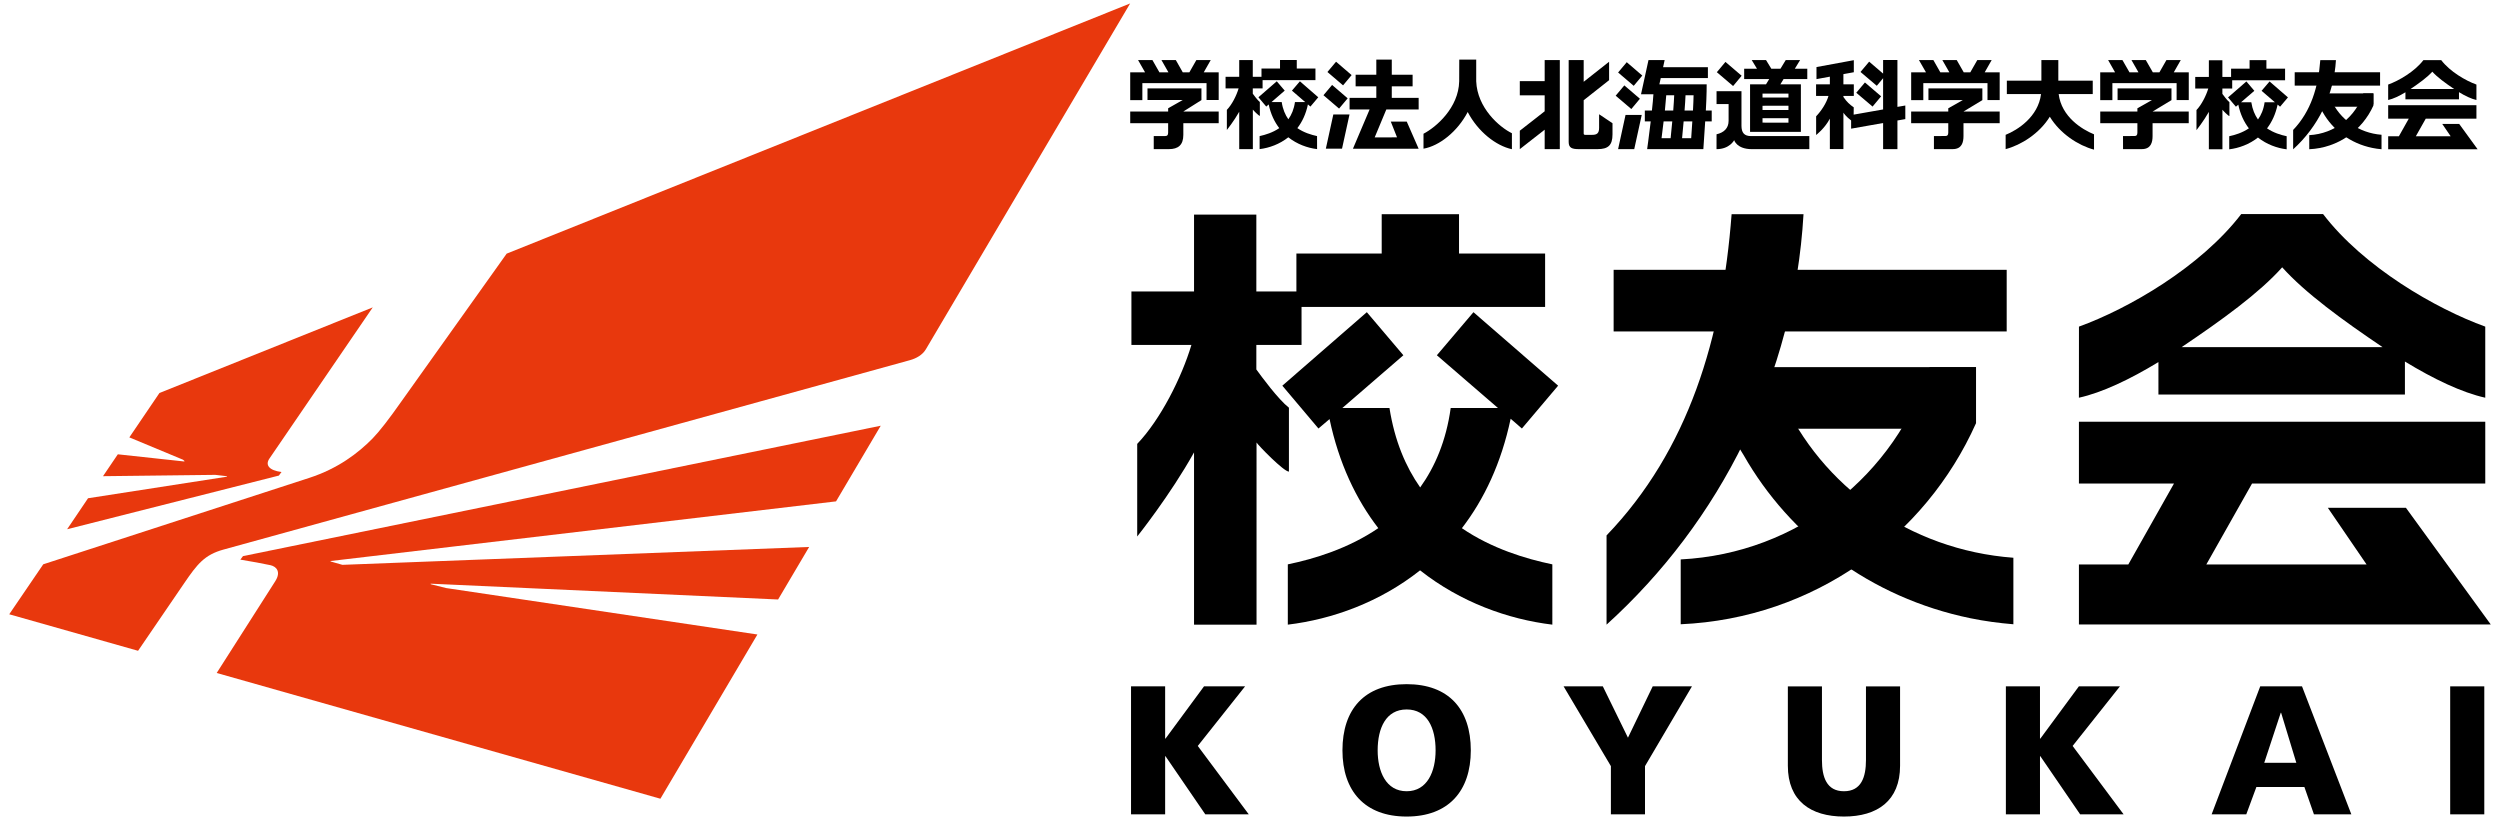
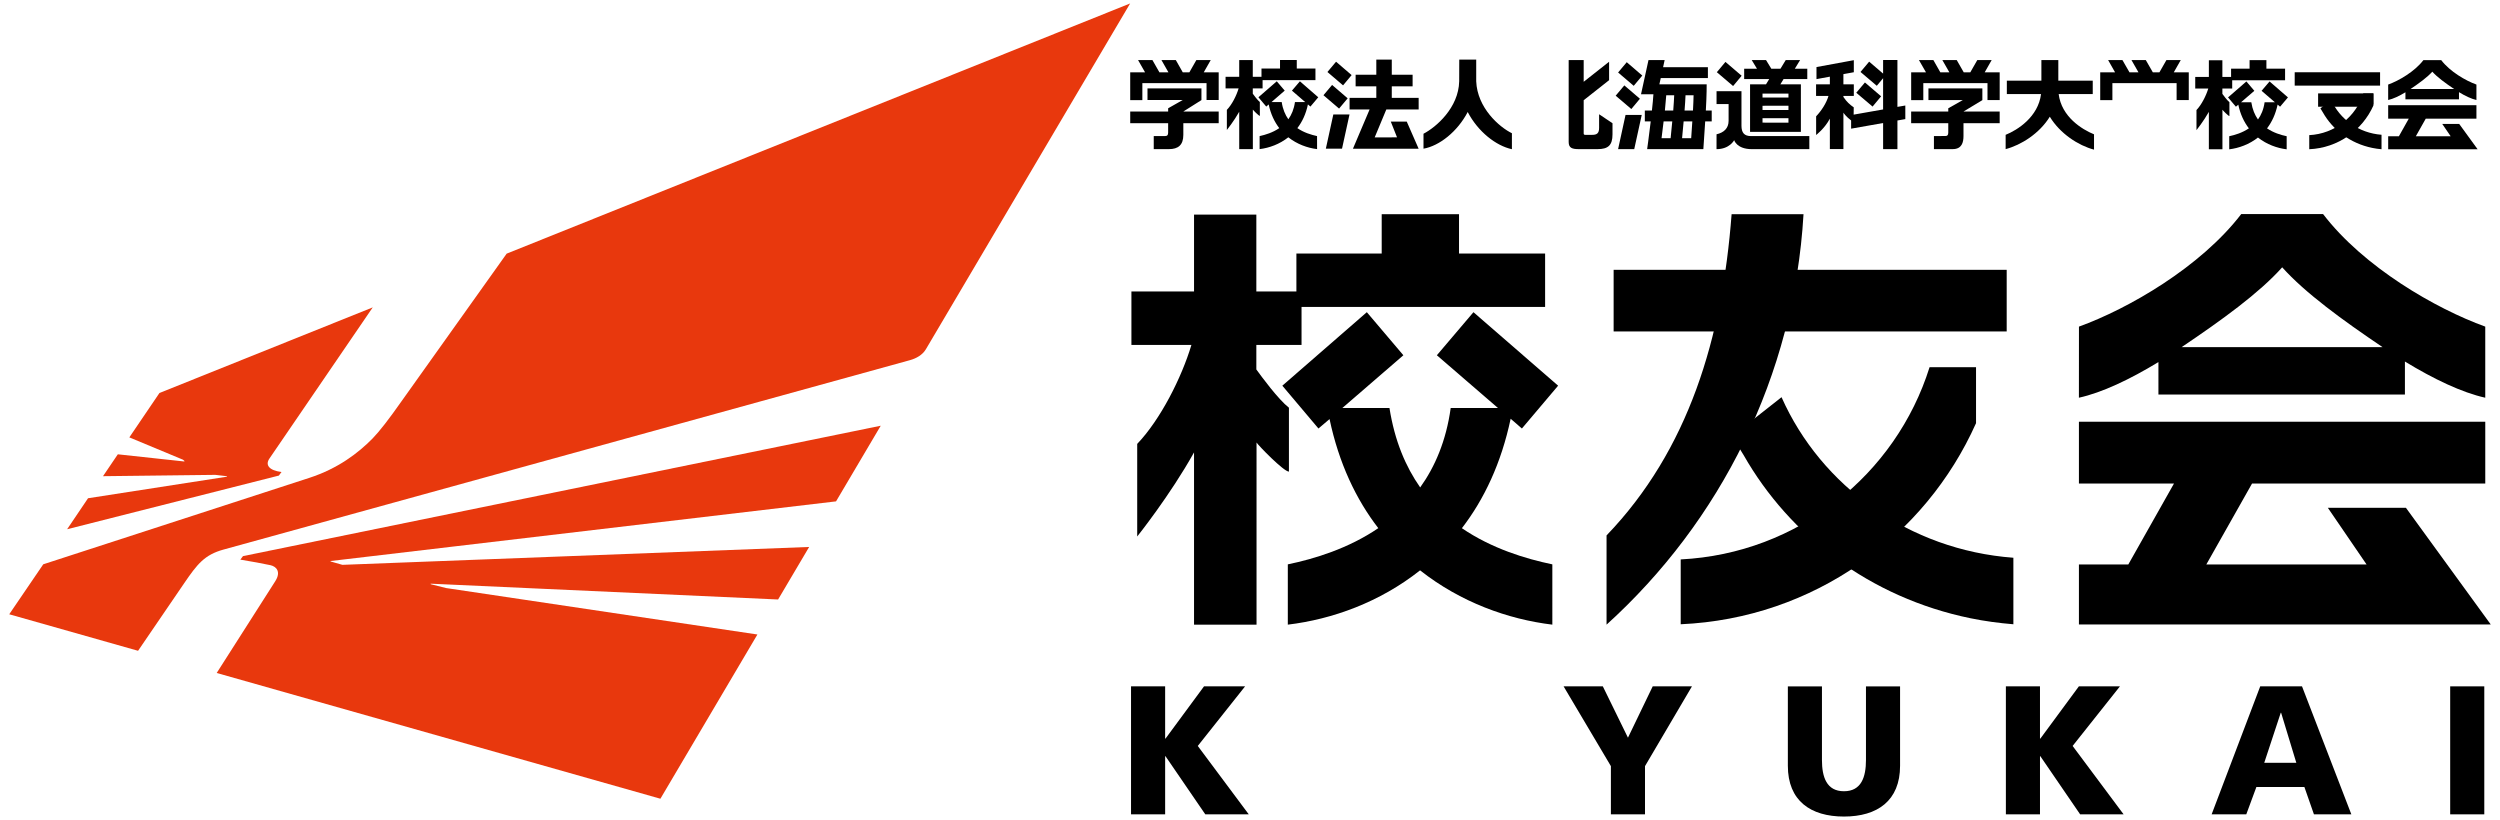
<svg xmlns="http://www.w3.org/2000/svg" version="1.1" id="レイヤー_1" x="0px" y="0px" width="250px" height="82px" viewBox="0 0 250 82" enable-background="new 0 0 250 82" xml:space="preserve">
  <g>
    <g>
      <path fill="#E8380D" d="M50.666,25.365c0,0-9.66,13.554-10.503,14.746c-1.265,1.802-2.226,3.042-2.91,3.741    c-1.44,1.462-3.457,3.003-6.32,3.934C30.29,47.995,4.325,56.43,4.325,56.43l-3.402,4.997l12.883,3.652    c0,0,4.371-6.399,4.621-6.769c1.297-1.897,2.021-2.83,3.927-3.354c0.709-0.195,67.892-18.737,68.657-18.944    c0.616-0.171,1.242-0.518,1.576-1.085c0.112-0.192,20.427-34.582,20.427-34.582L50.666,25.365z" />
      <path fill="#E8380D" d="M88.074,42.572l-63.775,13.04l-0.263,0.351c0.801,0.122,2.584,0.457,3.025,0.559    c0.576,0.136,1.069,0.652,0.464,1.602c-0.233,0.372-5.855,9.174-5.855,9.174L66.04,79.873l9.701-16.424l-31.125-4.643    c0,0-1.471-0.364-1.517-0.379c-0.049-0.013-0.062-0.057,0-0.057c0.055,0,34.71,1.579,34.71,1.579l3.106-5.254L34.24,56.484    c0,0-1.154-0.327-1.175-0.337c-0.016-0.007-0.034-0.041,0.018-0.047c0.034-0.003,50.521-5.963,50.521-5.963L88.074,42.572z" />
      <path fill="#E8380D" d="M28.148,47.201c-1.26-0.164-1.636-0.708-1.213-1.335c0.433-0.637,10.339-15.128,10.339-15.128    l-21.33,8.563l-3.01,4.437l5.37,2.234c0,0,0.122,0.102,0.136,0.123c0.018,0.022,0.012,0.056-0.02,0.053    c-0.042,0-6.637-0.718-6.637-0.718l-1.482,2.189l11.229-0.133c0,0,1.122,0.133,1.14,0.133c0.046,0.007,0.049,0.048,0.015,0.051    c-0.024,0.009-13.88,2.154-13.88,2.154l-2.092,3.1l21.176-5.367L28.148,47.201z" />
      <g>
        <path d="M113.103,68.636h3.411v5.225h0.036l3.851-5.225h4.107l-4.731,5.959l5.098,6.839h-4.346l-3.979-5.812h-0.036v5.812h-3.411     V68.636z" />
-         <path d="M140.663,68.416c4.217,0,6.418,2.513,6.418,6.62c0,4.071-2.237,6.619-6.418,6.619c-4.181,0-6.418-2.549-6.418-6.619     C134.245,70.928,136.445,68.416,140.663,68.416z M140.663,79.124c2.072,0,2.897-1.98,2.897-4.089     c0-2.219-0.825-4.089-2.897-4.089c-2.072,0-2.897,1.871-2.897,4.089C137.765,77.144,138.591,79.124,140.663,79.124z" />
        <path d="M161.09,76.612l-4.73-7.976h3.924l2.512,5.134l2.475-5.134h3.924l-4.694,7.976v4.822h-3.411V76.612z" />
        <path d="M190.007,76.576c0,3.502-2.274,5.079-5.611,5.079c-3.337,0-5.611-1.577-5.611-5.079v-7.939h3.41v7.37     c0,1.687,0.458,3.117,2.201,3.117c1.742,0,2.2-1.43,2.2-3.117v-7.37h3.411V76.576z" />
        <path d="M200.588,68.636h3.41v5.225h0.037l3.851-5.225h4.107l-4.731,5.959l5.098,6.839h-4.346l-3.979-5.812h-0.037v5.812h-3.41     V68.636z" />
        <path d="M226.022,68.636h4.18l4.932,12.798h-3.74l-0.954-2.731h-4.803l-1.009,2.731h-3.465L226.022,68.636z M228.112,71.276     h-0.037l-1.651,5.005h3.209L228.112,71.276z" />
        <path d="M245.019,68.636h3.41v12.798h-3.41V68.636z" />
      </g>
      <path d="M215.843,39.453h24.649v-3.301c2.872,1.755,5.713,3.107,8.034,3.62v-7.11c-4.949-1.788-12.16-5.948-16.219-11.256h-8.182    c-4.071,5.307-11.286,9.468-16.229,11.256l-0.005,7.11c2.299-0.503,5.104-1.833,7.952-3.564V39.453z M228.219,26.731    c2.307,2.576,6.066,5.304,10.033,7.98h-20.086C222.14,32.035,225.924,29.308,228.219,26.731" />
      <polygon points="240.593,50.78 232.784,50.78 236.657,56.447 220.632,56.447 225.204,48.354 248.527,48.354 248.527,42.172     207.892,42.172 207.892,48.354 217.399,48.354 212.831,56.447 207.892,56.447 207.892,62.448 241.264,62.448 249.076,62.448   " />
      <path d="M155.235,56.436c-2.682-0.557-6.054-1.58-9.046-3.616c2.225-2.891,3.938-6.506,4.876-10.946l1.125,0.977l3.621-4.282    l-8.466-7.35l-3.659,4.307l6.112,5.277h-4.729c-0.453,3.279-1.569,5.872-3.051,7.94c-1.449-2.069-2.549-4.64-3.071-7.94h-4.716    l6.106-5.277l-3.654-4.307l-8.45,7.35l3.613,4.282l1.109-0.943c0.932,4.407,2.646,8.021,4.875,10.907    c-2.986,2.028-6.353,3.064-9.049,3.621v6.029c4.439-0.534,9.194-2.238,13.226-5.43c4.047,3.192,8.803,4.896,13.227,5.43V56.436z" />
      <path d="M128.893,40.771c-1.069-0.836-2.743-3.112-3.259-3.827v-2.451h4.52v-3.8h24.357v-5.339h-8.609v-3.932h-7.732v3.932h-8.53    v3.791h-4.006v-7.687h-6.23v7.687h-6.262v5.348h6c-0.979,3.266-3.092,7.461-5.421,9.897v9.259c0,0,3.3-4.127,5.683-8.41v17.225    h0.913h5.317h0.02V44.249c0.14,0.256,2.708,2.908,3.239,2.914V40.771z" />
      <path d="M178.153,39.719l-4.953,3.901l1.165,1.895c4.595,8.068,12.636,14.237,22.664,16.306c1.441,0.296,2.88,0.488,4.309,0.606    v-6.652C190.911,54.999,182.107,48.617,178.153,39.719" />
      <path d="M197.603,42.317v-5.595h-4.647c-3.375,10.754-13.167,18.63-24.886,19.22v6.484    C181.359,61.838,192.524,53.692,197.603,42.317" />
      <path d="M180.352,21.418h-7.191c-0.94,12.352-4.288,23.57-12.506,32.124v8.924C172.017,52.178,179.406,37.638,180.352,21.418" />
      <rect x="161.363" y="26.982" width="39.306" height="6.163" />
-       <polygon points="197.6,41.711 196.49,42.875 172.142,42.875 172.142,36.71 197.6,36.71   " />
-       <polygon points="154.467,6.006 155.981,6.006 155.981,14.913 154.467,14.913 154.467,12.97 151.98,14.913 151.98,13.072     154.467,11.129 154.467,9.53 151.98,9.53 151.98,8.116 154.467,8.116   " />
      <path d="M159.908,11.424l1.342,0.899v1.12c0,1.091-0.446,1.47-1.489,1.47h-0.125h-1.765c-0.647,0-1.004-0.113-1.004-0.709V6.007    h1.501v2.172l2.541-2.004v1.843l-2.541,2.004v3.321c0,0.082,0.029,0.141,0.146,0.141h0.713c0.448,0,0.683-0.146,0.683-0.688    V11.424z" />
      <path d="M170.667,8.43h-0.244h-4.485l0.138-0.626h4.714V6.721h-4.481l0.156-0.717h-1.615l-0.748,3.422h1.24    c-0.029,0.425-0.074,0.979-0.15,1.628h-0.709v1.086h0.589c-0.188,1.576-0.357,2.774-0.357,2.774h1.294v-0.002h0.938l-0.006,0.002    h1.165v-0.002h0.94v0.002h1.29c0,0,0.08-1.198,0.184-2.774h0.652v-1.086h-0.588C170.678,9.435,170.667,8.43,170.667,8.43     M167.063,13.818h-0.908c0.056-0.462,0.133-1.037,0.206-1.677h0.866C167.168,12.78,167.11,13.356,167.063,13.818 M167.324,11.054    h-0.835c0.061-0.599,0.105-1.115,0.136-1.528h0.795C167.4,9.939,167.373,10.455,167.324,11.054 M169.119,13.818h-0.911    c0.044-0.462,0.103-1.037,0.156-1.677h0.868C169.189,12.78,169.15,13.356,169.119,13.818 M169.298,11.054h-0.842    c0.046-0.599,0.082-1.115,0.097-1.528h0.805C169.352,9.939,169.329,10.455,169.298,11.054" />
      <path d="M180.933,13.608l-5.541,0.002h-0.279c-0.697,0-0.966-0.347-0.966-1.038V9.12h-2.492v1.285h1.205v1.681    c0,0.745-0.48,1.18-1.205,1.342l-0.003,1.487c1.313,0,1.765-0.897,1.765-0.897s0.256,0.896,1.766,0.896h5.752L180.933,13.608z" />
      <polygon points="161.81,14.914 163.424,14.914 164.173,11.493 162.554,11.493   " />
      <path d="M176.922,7.906l-0.32,0.526h-0.146h-1.204h-0.246v4.754h0.246h1.204h3.633V8.432h-2.052l0.322-0.526h2.37V6.874h-1.247    l0.529-0.868h-1.437l-0.528,0.868h-0.913l-0.531-0.868h-1.43l0.527,0.868h-1.282v1.032h2.465H176.922z M178.846,12.267h-2.39    V12.26h-0.204v-0.437h0.204V11.82h2.39V12.267z M178.846,11.003h-2.594v-0.426h0.204v-0.002h2.39V11.003z M178.846,9.362v0.389    h-2.594V9.362h0.204H178.846z" />
      <polygon points="174.164,7.576 172.545,6.191 171.684,7.22 173.31,8.603   " />
      <polygon points="164.228,7.557 162.674,6.22 161.811,7.25 163.372,8.583   " />
      <polygon points="163.99,9.874 162.432,8.539 161.568,9.57 163.133,10.903   " />
      <path d="M196.349,11.156h3.619v1.162h-3.619v0.132v1.158c0,0.602-0.152,1.304-1.073,1.304h-1.883v-1.306    c0,0,1.049-0.004,1.15-0.004c0.193,0,0.284-0.089,0.284-0.345V12.45v-0.132h-3.712v-1.162h3.712v-0.327l1.461-0.825h-3.444V8.84    h5.392v1.174l-1.888,1.14V11.156z" />
      <path d="M189.743,10.688l0.789-0.137v1.359l-0.789,0.139v2.862h-1.432v-2.609l-3.199,0.565v-0.821    c-0.491-0.372-0.741-0.72-0.771-0.781v3.645h-0.009h-1.284h-0.062v-3.045c-0.514,0.983-1.373,1.635-1.373,1.635v-1.869    c0.525-0.547,1.036-1.333,1.236-2.04h-1.242V9.521V8.508V8.432h1.379V7.666l-1.338,0.246V6.706l3.734-0.688v1.206l-1.042,0.189    v1.018h1.042v0.07v1.013v0.079h-1.042v0.105c0.348,0.503,0.621,0.751,1.034,1.036l-0.009,0.73l2.945-0.519V7.821l-0.631,0.758    l-1.628-1.383l0.864-1.03l1.395,1.194V5.999h1.432V10.688z" />
      <polygon points="198.47,7.232 199.968,7.232 199.968,10.004 198.749,10.004 198.749,8.316 192.331,8.316 192.331,10.014     191.117,10.014 191.117,7.232 192.598,7.232 191.893,6.006 193.336,6.006 194.033,7.232 194.936,7.232 194.234,6.006     195.673,6.006 196.373,7.232 197.03,7.232 197.731,6.006 199.167,6.006   " />
      <path d="M209.402,13.432v1.533c-1.568-0.416-3.393-1.597-4.422-3.293c-1.033,1.673-2.853,2.828-4.416,3.241v-1.43    c1.209-0.489,3.257-1.798,3.54-4.076h-3.42V8.064h3.455V6.006h0.011h1.667h0.015v2.058h3.442v1.343h-3.407    C206.149,11.677,208.195,12.943,209.402,13.432" />
      <polygon points="188.112,9.631 187.257,10.658 185.626,9.275 186.493,8.248   " />
-       <path d="M215.257,11.156h3.616v1.162h-3.616v0.132v1.158c0,0.602-0.15,1.304-1.072,1.304h-1.881l-0.004-1.306    c0,0,1.055-0.004,1.156-0.004c0.19,0,0.283-0.089,0.283-0.345V12.45v-0.132h-3.714v-1.162h3.714v-0.327l1.461-0.825h-3.442V8.84    h5.39v1.174l-1.89,1.14V11.156z" />
      <polygon points="217.378,7.232 218.877,7.232 218.877,10.004 217.661,10.004 217.661,8.316 211.239,8.316 211.239,10.014     210.022,10.014 210.022,7.232 211.507,7.232 210.812,6.006 212.242,6.006 212.948,7.232 213.847,7.232 213.146,6.006     214.579,6.006 215.283,7.232 215.942,7.232 216.643,6.006 218.076,6.006   " />
      <path d="M133.333,11.445h1.618l-0.749,3.424h-1.618L133.333,11.445z M132.743,7.2l1.564,1.336l0.855-1.027l-1.557-1.337    L132.743,7.2z M134.767,9.832l-1.557-1.338l-0.864,1.028l1.562,1.335L134.767,9.832z M122.685,13c0,0,0.718-0.897,1.237-1.825    v3.738h0.201h1.155h0.007v-3.954c0.027,0.056,0.585,0.628,0.701,0.631l-0.004-1.388c-0.228-0.18-0.594-0.678-0.704-0.83V8.839    h0.981V8.015h5.286V6.853h-1.868V6h-1.675v0.854h-1.853v0.824h-0.871v-1.67h-1.356v1.67h-1.365v1.161h1.304    c-0.206,0.71-0.664,1.622-1.175,2.148V13z M114.237,8.315h6.417V10h1.215v-2.77h-1.493l0.698-1.226h-1.437l-0.699,1.226h-0.663    l-0.695-1.226h-1.437l0.699,1.226h-0.902l-0.699-1.226h-1.436l0.7,1.226h-1.484v2.78h1.215V8.315z M116.814,12.449v0.809    c0,0.257-0.091,0.346-0.286,0.346h-1.154v1.309h1.516c0.928,0,1.443-0.408,1.443-1.43v-1.035v-0.131h3.536v-1.162h-3.536v-0.003    l1.811-1.142V8.839h-5.395V10h3.527l-1.461,0.828v0.327h-3.793v1.162h3.793V12.449z M131.042,10.658l0.784-0.931l-1.835-1.597    l-0.797,0.933l1.328,1.146h-1.027c-0.1,0.716-0.34,1.271-0.661,1.72c-0.313-0.447-0.557-1.004-0.663-1.72h-1.025l1.325-1.146    l-0.794-0.933l-1.836,1.597l0.784,0.931l0.243-0.215c0.201,0.959,0.577,1.742,1.058,2.37c-0.65,0.446-1.38,0.669-1.965,0.797    v1.302c0.962-0.116,1.994-0.49,2.87-1.182c0.878,0.693,1.914,1.066,2.877,1.182l-0.003-1.302c-0.59-0.131-1.321-0.35-1.97-0.797    c0.484-0.629,0.857-1.411,1.057-2.372L131.042,10.658z M147.621,8.131V5.96h-0.017h-1.665h-0.013l-0.007,2.17    c-0.058,2.651-2.31,4.59-3.569,5.244v1.495c1.574-0.276,3.392-1.694,4.421-3.669c1.025,1.964,2.821,3.377,4.42,3.721v-1.598    C149.923,12.708,147.727,10.782,147.621,8.131 M139.178,8.633h2.083V7.472h-2.083V5.959h-1.547v1.513h-2.069v1.162h2.069v1.152    h-2.674v1.163h2.002l-1.667,3.926h3.287h3.285l-1.188-2.712h-1.597l0.624,1.573l-2.235,0.003l1.162-2.79h3.235V9.785h-2.687V8.633    z" />
      <path d="M240.544,9.933h5.354V9.215c0.623,0.382,1.24,0.674,1.745,0.785V8.457c-1.074-0.388-2.641-1.292-3.521-2.444h-1.78    c-0.886,1.152-2.453,2.056-3.525,2.444v1.543c0.498-0.11,1.109-0.396,1.726-0.773V9.933z M243.231,7.168    c0.503,0.561,1.32,1.151,2.182,1.734h-4.362C241.911,8.32,242.734,7.729,243.231,7.168" />
      <polygon points="245.921,12.394 244.225,12.394 245.064,13.624 241.584,13.624 242.575,11.866 247.643,11.866 247.643,10.523     238.818,10.523 238.818,11.866 240.878,11.866 239.89,13.624 238.818,13.624 238.818,14.928 246.065,14.928 247.763,14.928   " />
      <path d="M228.667,13.622c-0.582-0.122-1.315-0.344-1.965-0.785c0.484-0.63,0.854-1.415,1.06-2.379l0.244,0.213l0.788-0.931    l-1.84-1.595l-0.796,0.936l1.329,1.144h-1.027c-0.099,0.714-0.341,1.276-0.663,1.725c-0.315-0.45-0.555-1.008-0.667-1.725h-1.025    l1.328-1.144l-0.794-0.936l-1.835,1.595l0.786,0.931l0.239-0.204c0.2,0.956,0.575,1.74,1.058,2.368    c-0.649,0.44-1.379,0.665-1.964,0.787v1.31c0.962-0.118,1.995-0.488,2.872-1.179c0.878,0.691,1.912,1.061,2.872,1.179V13.622z" />
      <path d="M222.943,10.218c-0.231-0.182-0.593-0.674-0.705-0.83V8.854h0.982V8.028h5.288v-1.16h-1.867V6.016h-1.683v0.852h-1.85    v0.825h-0.87V6.025h-1.351v1.668h-1.363v1.161h1.304c-0.215,0.711-0.67,1.621-1.18,2.15v2.011c0,0,0.717-0.897,1.238-1.828v3.743    h0.197h1.154h0.007v-3.957c0.028,0.055,0.583,0.632,0.698,0.634V10.218z" />
      <path d="M233.118,9.989l-1.077,0.848l0.251,0.412c0.995,1.754,2.746,3.092,4.926,3.54c0.313,0.067,0.622,0.108,0.934,0.134v-1.446    C235.886,13.308,233.973,11.925,233.118,9.989" />
      <path d="M237.339,10.555V9.34h-1.008c-0.734,2.335-2.86,4.045-5.406,4.174v1.409C233.812,14.795,236.234,13.026,237.339,10.555" />
-       <path d="M233.594,6.016h-1.565c-0.2,2.68-0.932,5.118-2.715,6.977v1.938C231.783,12.698,233.387,9.539,233.594,6.016" />
      <rect x="229.47" y="7.226" width="8.538" height="1.336" />
      <polygon points="237.339,10.422 237.099,10.676 231.81,10.676 231.81,9.338 237.339,9.338   " />
    </g>
  </g>
</svg>